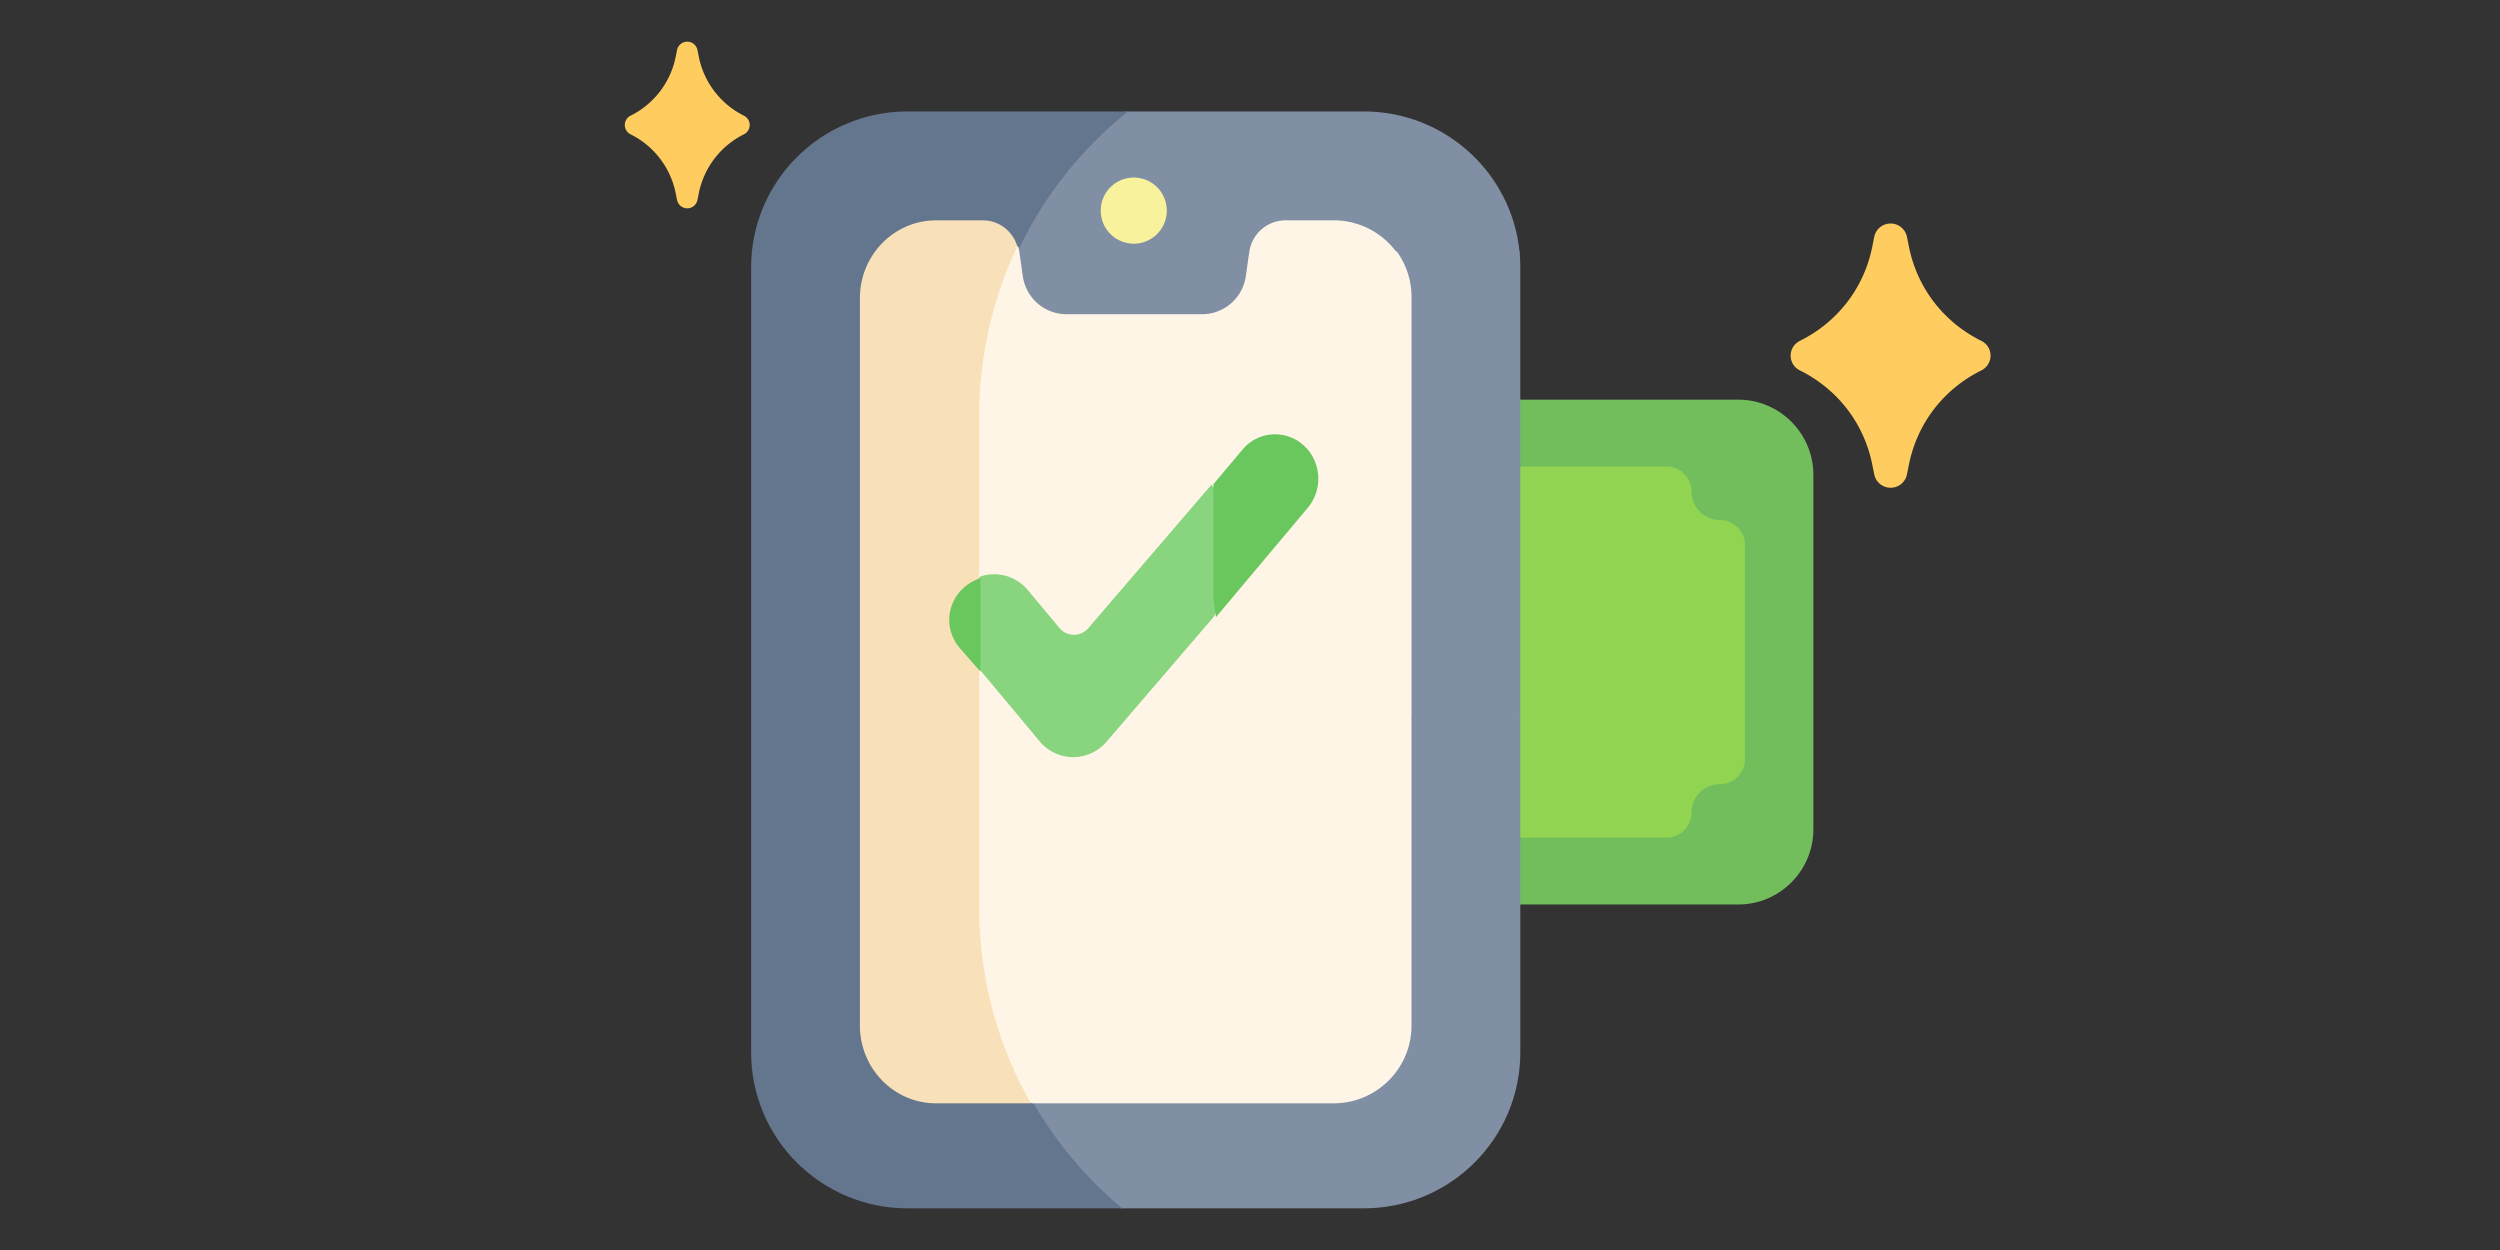
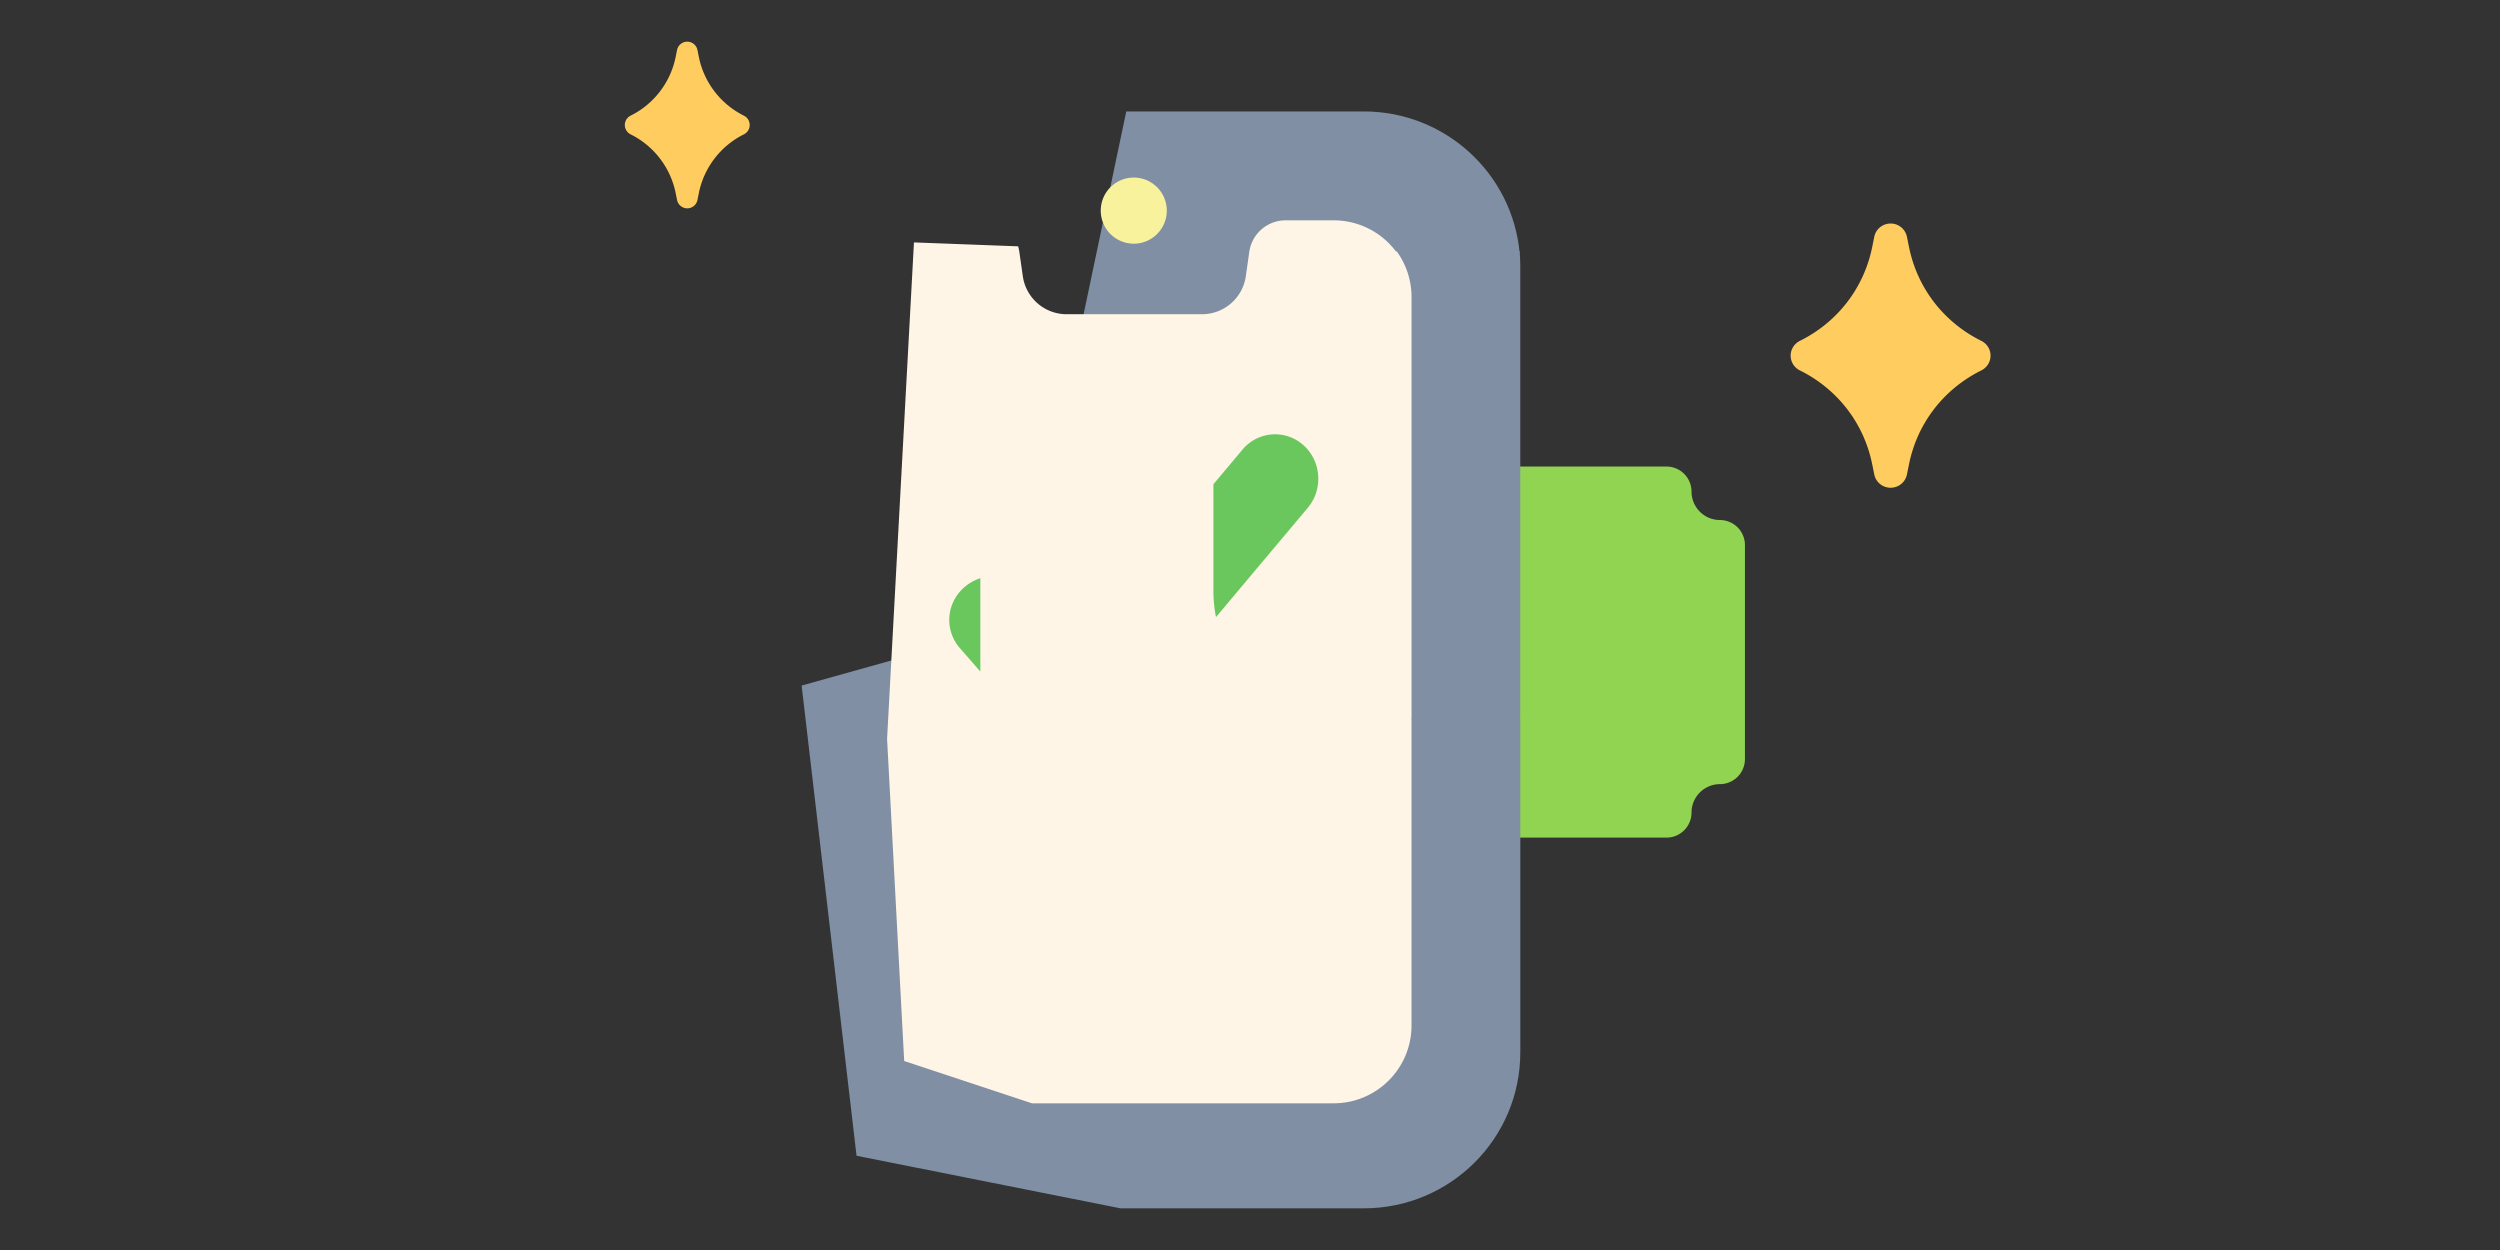
<svg xmlns="http://www.w3.org/2000/svg" width="240" height="120" viewBox="0 0 240 120" fill="none">
  <rect x="0" y="0" width="240" height="120" fill="#333333" stroke="none" />
-   <path d="M174.085 45.59v34.02c0 3.981-3.236 7.221-7.212 7.221h-23.559a2.406 2.406 0 01-2.404-2.407V40.775a2.406 2.406 0 012.404-2.407h23.559c3.976 0 7.212 3.24 7.212 7.221z" fill="#73BE5C" />
  <path d="M167.514 52.33v20.54a2.406 2.406 0 01-2.404 2.407 2.73 2.73 0 00-2.724 2.728 2.406 2.406 0 01-2.404 2.407h-16.668a2.406 2.406 0 01-2.404-2.407v-30.81a2.406 2.406 0 012.404-2.408h16.668a2.406 2.406 0 012.404 2.407 2.73 2.73 0 002.724 2.728 2.406 2.406 0 012.404 2.407z" fill="#91D452" />
-   <path d="M108.122 10.698h22.799c7.837 0 14.273 5.973 14.966 13.596l-12.125 23.229 12.187 21.544v31.971c0 8.264-6.728 14.962-15.028 14.962h-23.347l-25.346-5.047-5.271-45.14L87.329 16.51l20.793-5.812z" fill="#808FA4" />
+   <path d="M108.122 10.698h22.799c7.837 0 14.273 5.973 14.966 13.596l-12.125 23.229 12.187 21.544v31.971c0 8.264-6.728 14.962-15.028 14.962h-23.347l-25.346-5.047-5.271-45.14l20.793-5.812z" fill="#808FA4" />
  <path d="M145.882 24.14h-15.597v44.81h15.663V25.525c0-.467-.024-.928-.066-1.384z" fill="#808FA4" />
-   <path d="M94.144 87.037v-46.93c0-11.889 5.518-22.491 14.14-29.409H87.122c-8.291 0-15.013 6.699-15.013 14.962v75.378c0 8.263 6.722 14.962 15.013 14.962h20.615c-8.307-6.923-13.593-17.327-13.593-28.963z" fill="#64768E" />
  <path d="M99.064 105.918h28.964c4.13 0 7.478-3.345 7.478-7.47V69.03l-9.858-20.297 8.437-24.492a7.469 7.469 0 00-6.057-3.089h-4.61a3.52 3.52 0 00-3.486 3.021l-.334 2.347a4.248 4.248 0 01-4.207 3.645h-12.995a4.247 4.247 0 01-4.206-3.645l-.335-2.347a3.52 3.52 0 00-.116-.525l-9.999-.376-2.58 47.655 1.642 30.929 12.262 4.061z" fill="#FEF5E6" />
  <path d="M116.488 36.516v20.058c0 6.835 5.512 12.376 12.312 12.376h6.708V28.523a7.47 7.47 0 00-1.414-4.382H128.8c-6.8 0-12.312 5.54-12.312 12.375z" fill="#FEF5E6" />
  <path d="M108.842 23.394c1.75 0 3.17-1.421 3.17-3.174a3.172 3.172 0 00-3.17-3.174 3.172 3.172 0 00-3.17 3.174 3.172 3.172 0 003.17 3.174z" fill="#F9F29D" />
-   <path d="M93.991 87.002V40.07a38.267 38.267 0 013.67-16.42c-.433-1.46-1.756-2.496-3.292-2.496h-4.507c-4.038 0-7.311 3.345-7.311 7.47v69.825c0 4.125 3.273 7.47 7.31 7.47h9.099c-3.159-5.562-4.969-12.022-4.969-18.916z" fill="#F8E0B8" />
-   <path d="M94.087 55.356a4.19 4.19 0 014.576 1.285l3.041 3.644a1.813 1.813 0 002.771.019l11.811-13.758 3.932 4.181-3.681 8.47-10.322 12.023a4.188 4.188 0 01-6.401-.045l-5.725-6.858-2.214-5.45 2.212-3.51z" fill="#89D47F" />
  <path d="M125.121 42.73a4.065 4.065 0 00-5.847.439l-2.786 3.317v10.239c0 .862.086 1.704.248 2.517l8.813-10.497c1.497-1.782 1.305-4.476-.428-6.016zM92.7 56.27c-1.862 1.504-2.103 4.174-.54 5.964l1.952 2.236v-8.962a4.432 4.432 0 00-1.412.762z" fill="#6AC75E" />
  <path d="M190.209 32.723c-3.621-1.794-6.152-5.08-6.946-9.016l-.197-.974a1.595 1.595 0 00-1.568-1.274c-.762 0-1.418.532-1.568 1.274l-.197.974c-.794 3.935-3.326 7.222-6.947 9.016-.542.27-.884.818-.884 1.418 0 .601.342 1.15.884 1.418 3.621 1.795 6.153 5.081 6.947 9.017l.197.974c.15.741.806 1.274 1.568 1.274s1.418-.533 1.568-1.274l.197-.974c.794-3.936 3.325-7.222 6.946-9.017.542-.269.884-.817.884-1.418 0-.6-.342-1.148-.884-1.418zM71.417 11.105a8.09 8.09 0 01-4.338-5.687l-.123-.614a.999.999 0 00-1.959 0l-.123.614a8.09 8.09 0 01-4.338 5.687 1 1 0 000 1.79 8.09 8.09 0 014.338 5.687l.123.614a.999.999 0 001.959 0l.123-.614a8.09 8.09 0 014.338-5.688 1 1 0 000-1.789z" fill="#FFCD5F" />
</svg>